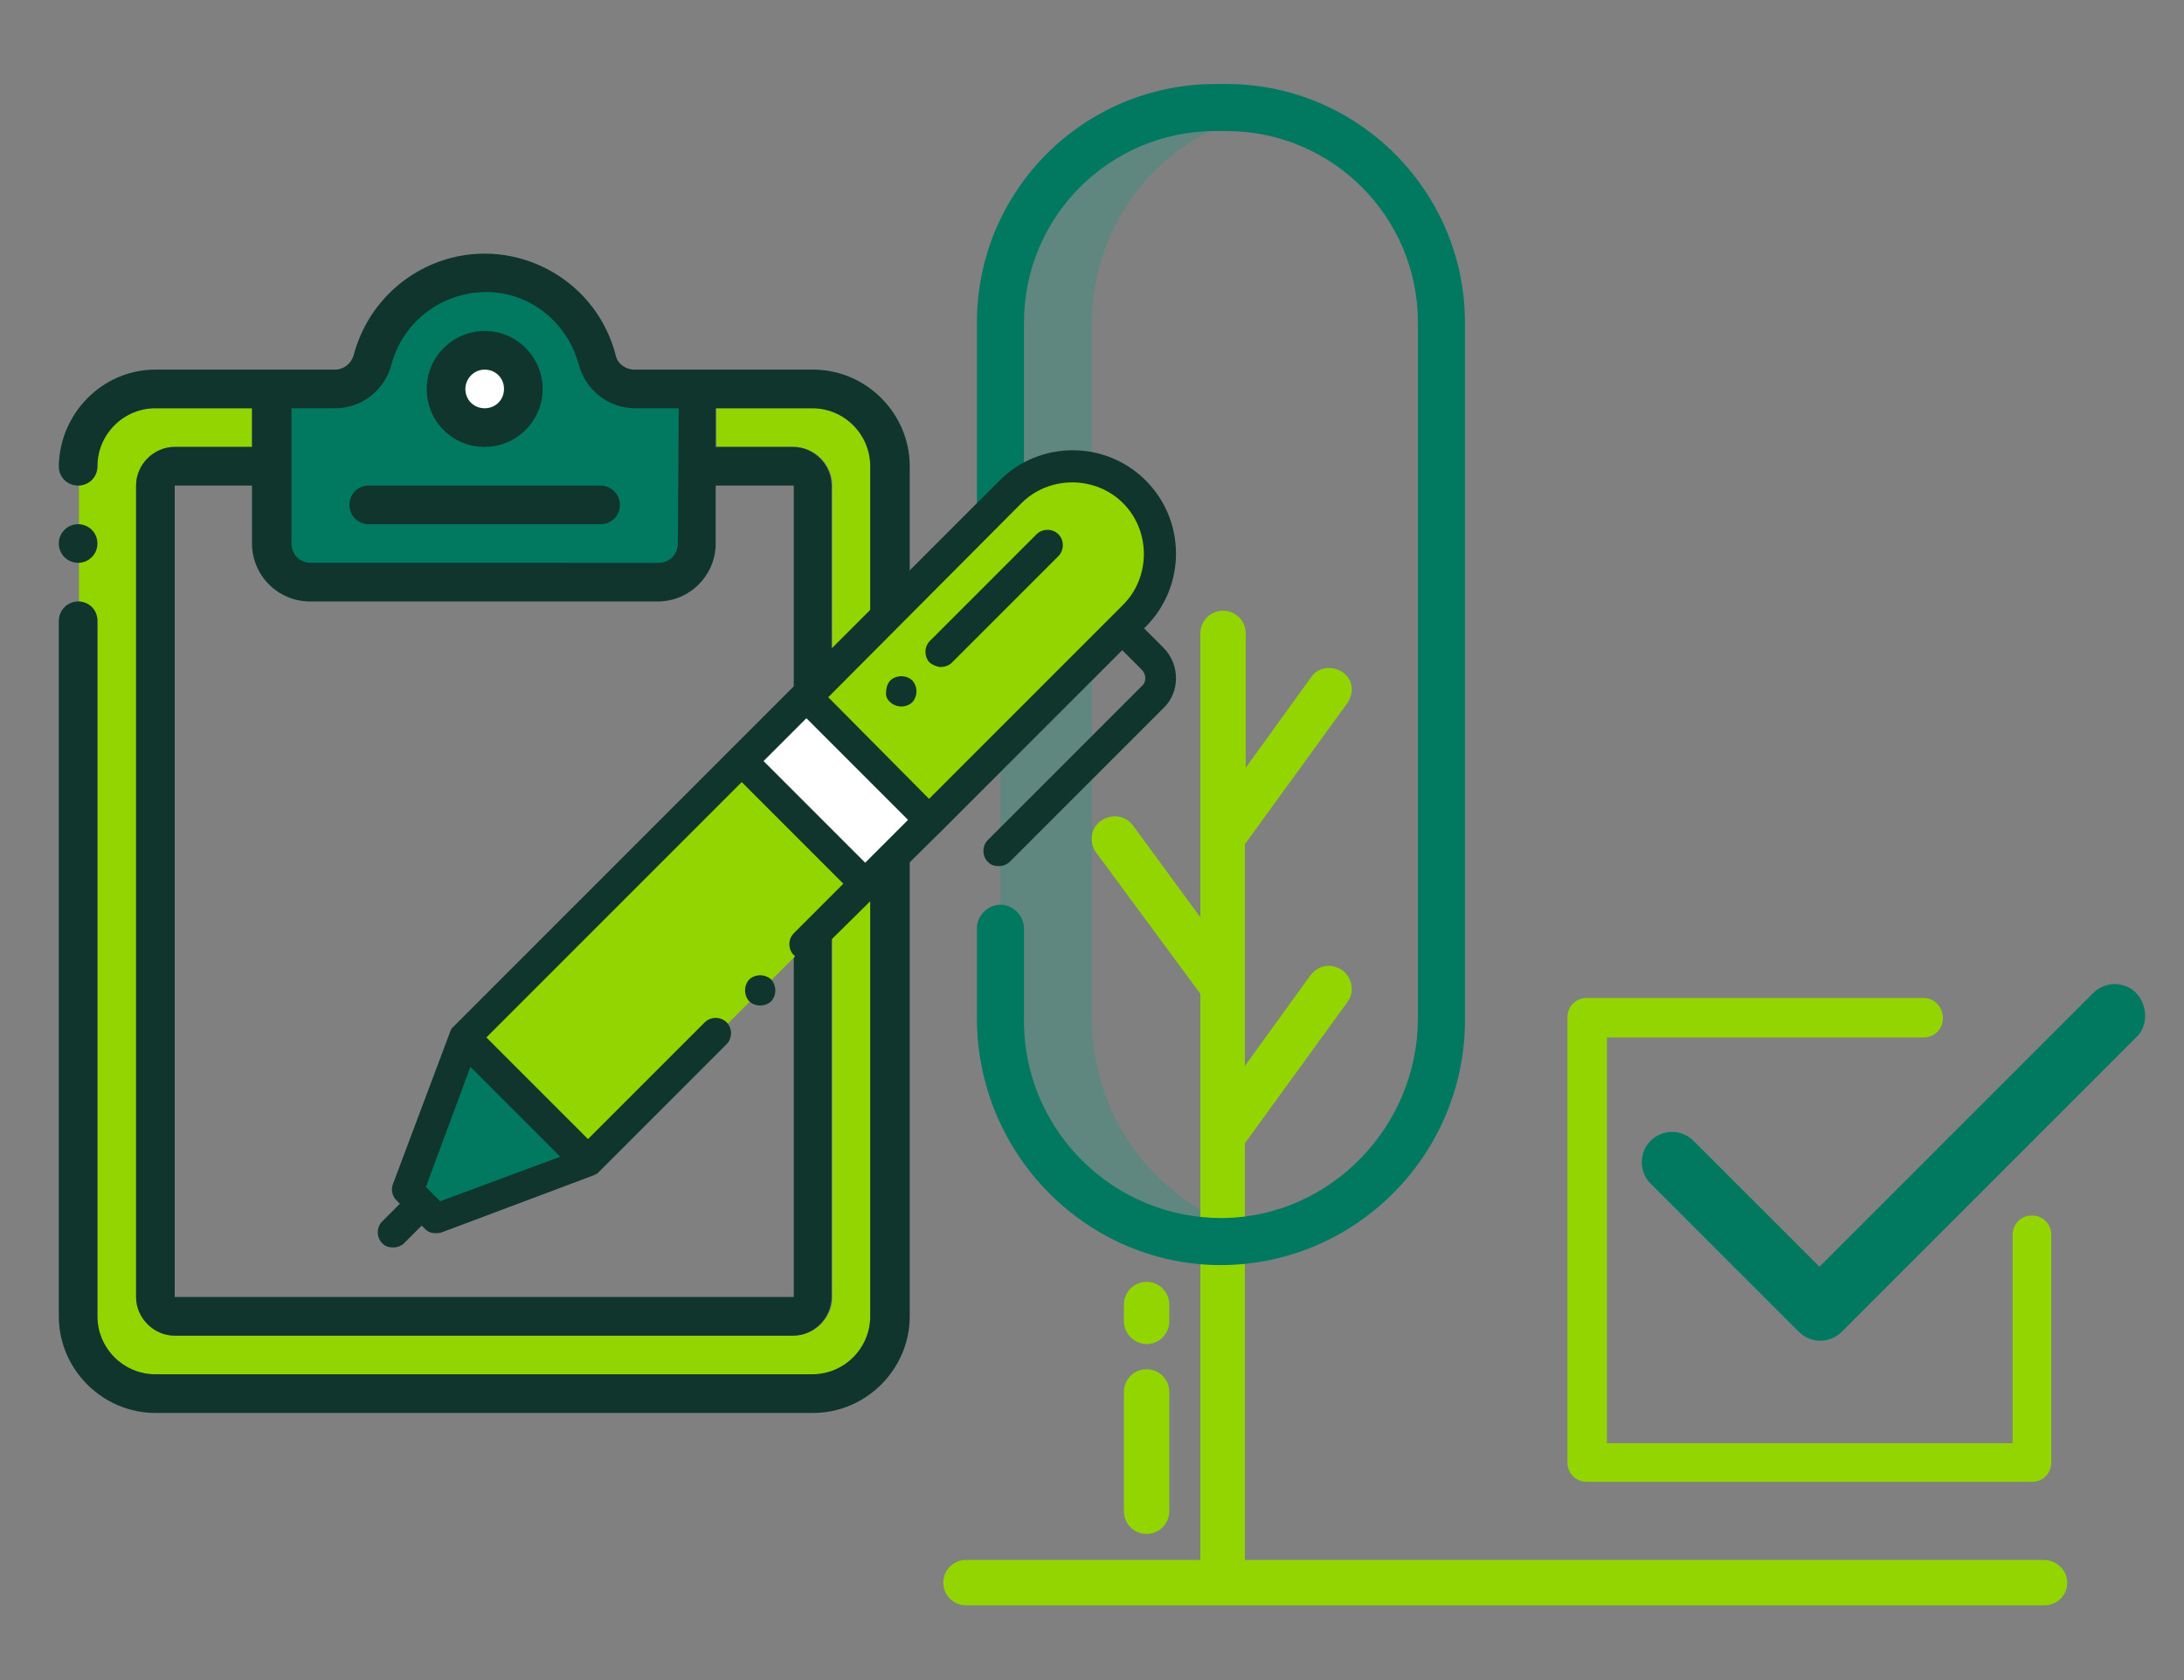
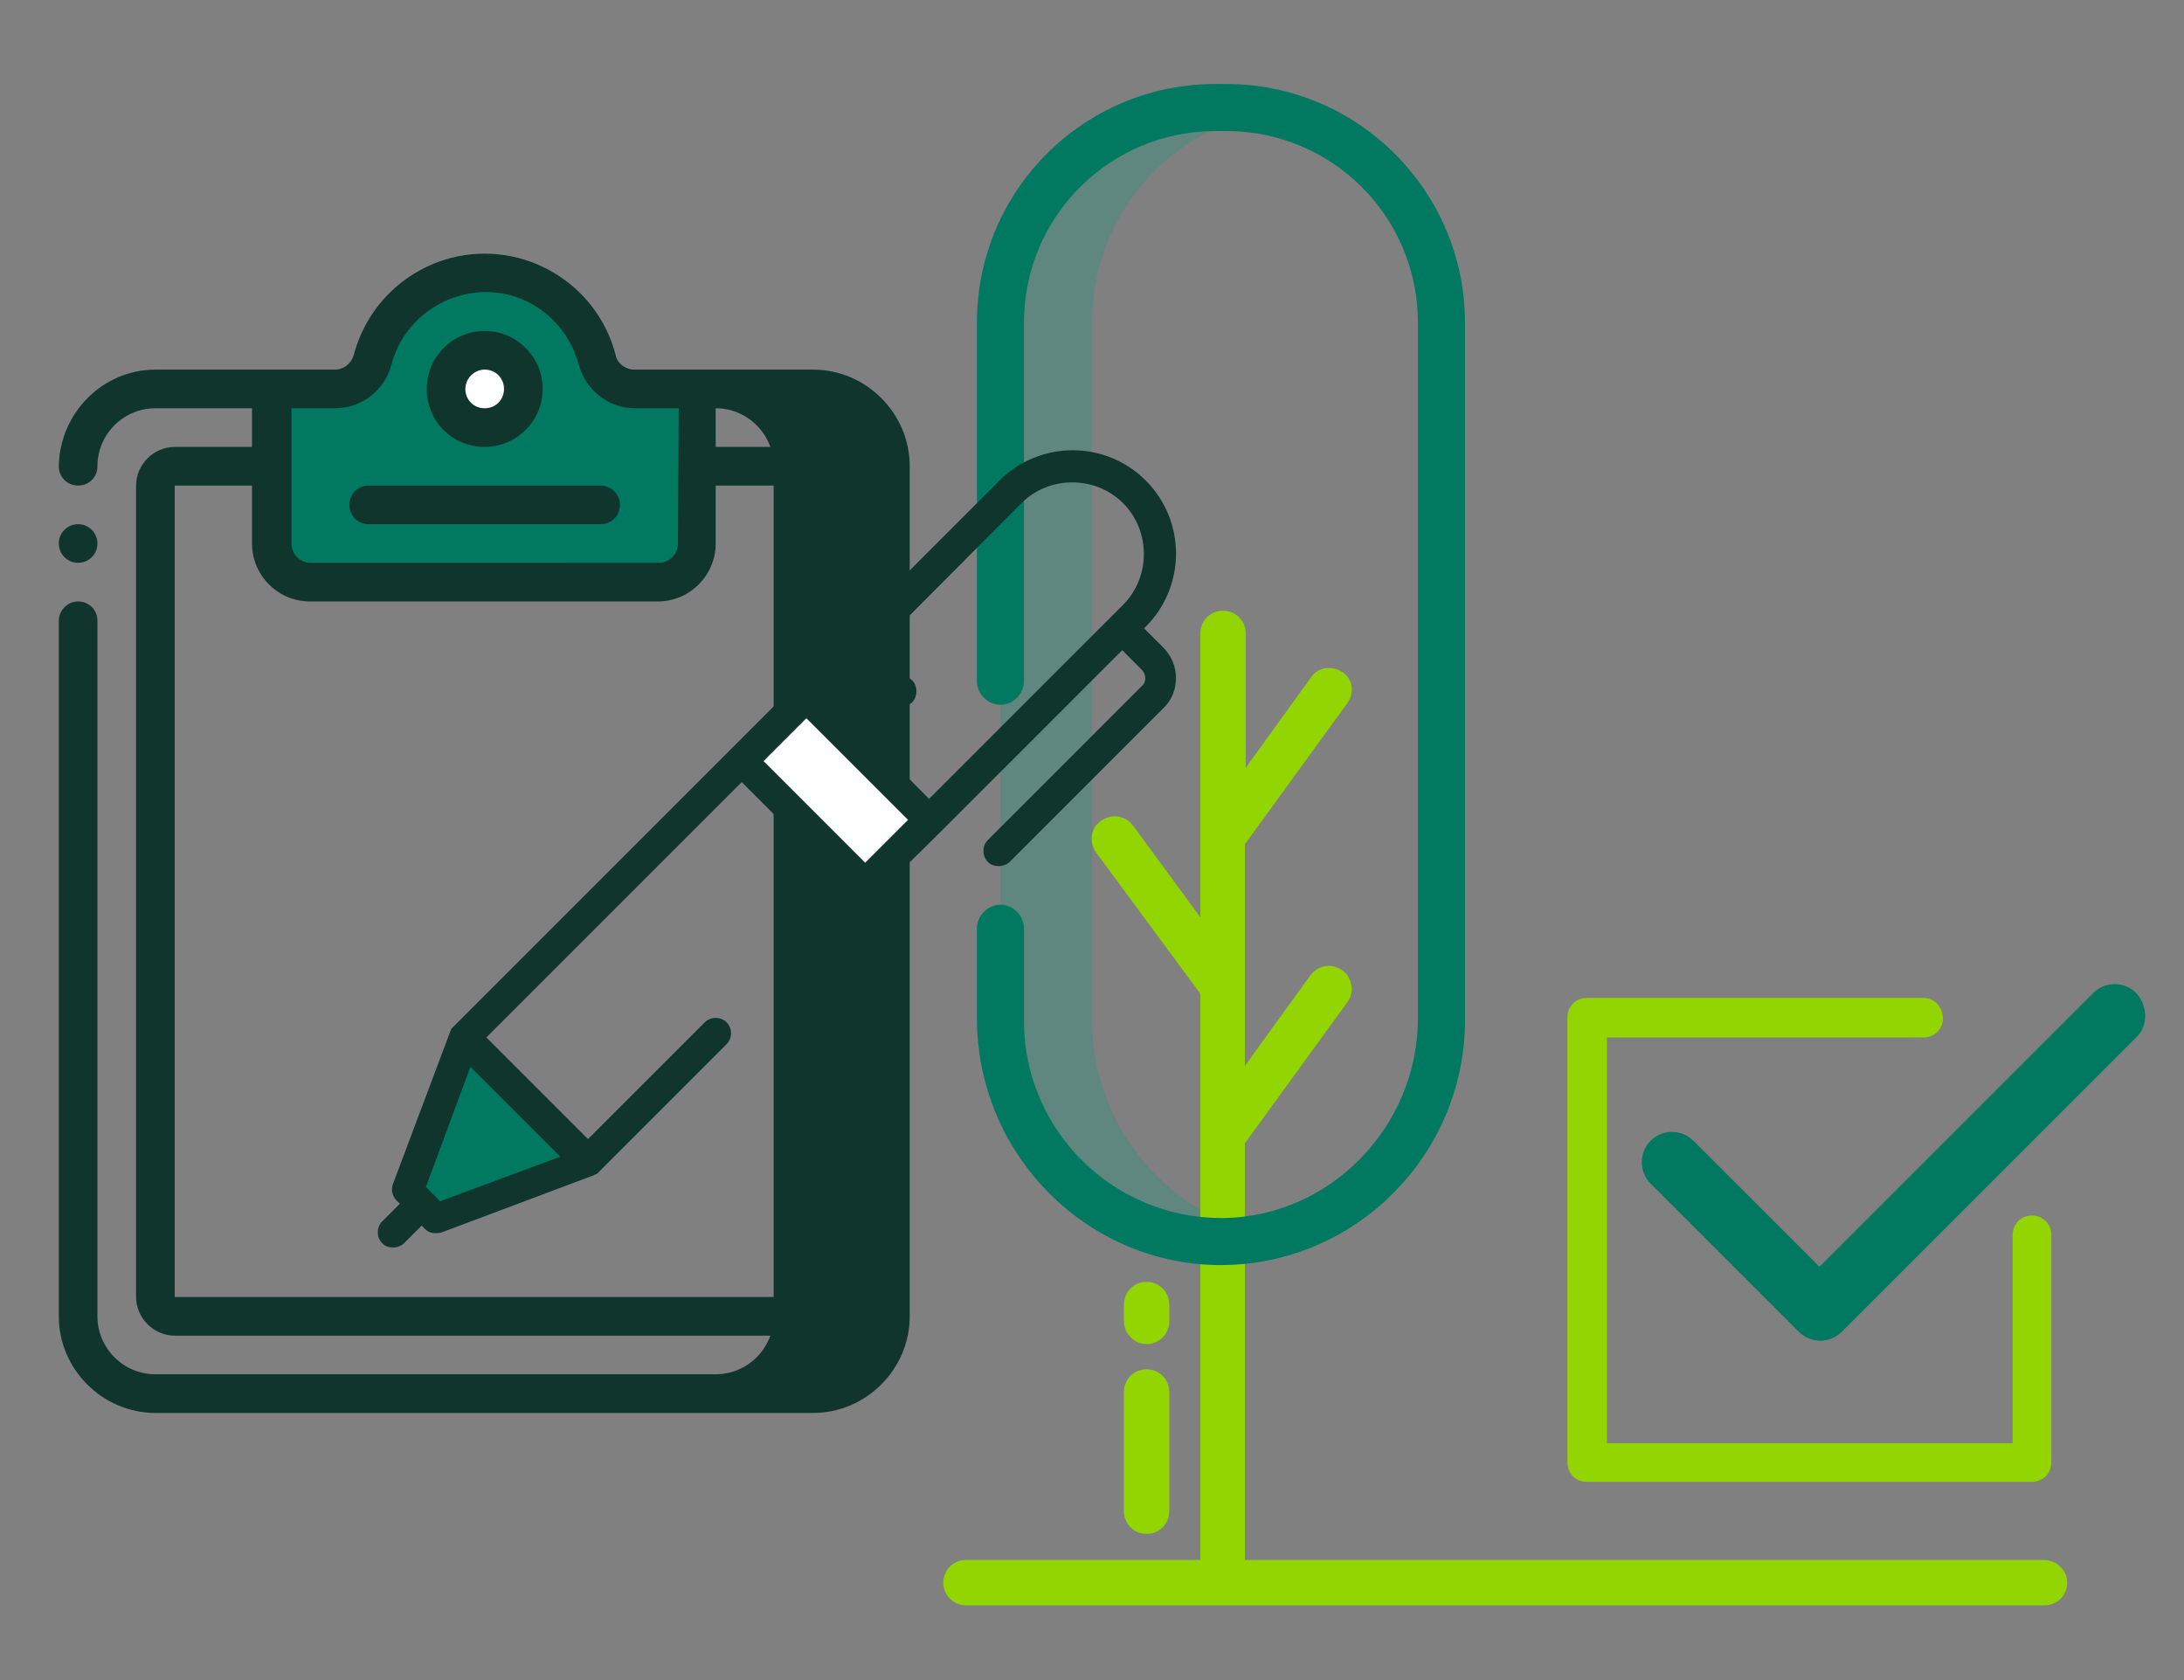
<svg xmlns="http://www.w3.org/2000/svg" version="1.1" id="ENERPHIT_Presupuesto_Trabajos" x="0px" y="0px" viewBox="0 0 260 200" style="enable-background:new 0 0 260 200;" xml:space="preserve">
  <rect x="0" y="0" width="260" height="200" fill="#808080" stroke="none" />
  <style type="text/css">
	.st0{fill:#007960;}
	.st1{fill:#93D500;}
	.st2{opacity:0.25;fill:#009982;enable-background:new    ;}
	.st3{fill:#0F352D;}
	.st4{fill:#FFFFFF;}
</style>
  <g id="Check">
    <path class="st0" d="M254.3,118.2c-1.4-1.4-3.7-1.4-5.1,0l-32.6,32.6l-15-15c-1.4-1.4-3.7-1.4-5.1,0c-1.4,1.4-1.4,3.7,0,5.1   l17.6,17.6c0.7,0.7,1.6,1.1,2.6,1.1s1.9-0.4,2.6-1.1l35.2-35.2C255.7,122,255.7,119.7,254.3,118.2z" />
    <path class="st1" d="M229,118.8h-40.1c-1.3,0-2.3,1-2.3,2.3v53c0,1.3,1,2.3,2.3,2.3h53c1.3,0,2.3-1,2.3-2.3V147   c0-1.3-1-2.3-2.3-2.3s-2.3,1-2.3,2.3v24.8h-48.3v-48.3H229c1.3,0,2.3-1,2.3-2.3S230.3,118.8,229,118.8z" />
  </g>
  <g id="arbol">
    <path class="st2" d="M119.1,38.4v83.1c0,14.5,11.7,26.2,26.2,26.2l0,0h0.1c1.8,0,3.6-0.2,5.4-0.6c-12.1-2.6-20.8-13.3-20.8-25.7   v-83c0-12.3,8.7-22.8,20.8-25.1c-1.6-0.3-3.2-0.5-4.8-0.5h-1.3C130.6,12.8,119.1,24.3,119.1,38.4L119.1,38.4z" />
    <path class="st1" d="M133.8,179.9c0,1.5,1.2,2.7,2.7,2.7s2.7-1.2,2.7-2.7v-14.2c0-1.5-1.2-2.7-2.7-2.7s-2.7,1.2-2.7,2.7V179.9z" />
    <path class="st1" d="M136.5,160c1.5,0,2.7-1.2,2.7-2.7v-2c0-1.5-1.2-2.7-2.7-2.7s-2.7,1.2-2.7,2.7v2C133.8,158.7,135,160,136.5,160   z" />
    <path class="st1" d="M243.3,185.7h-95.1v-49.6l12.2-16.8c0.9-1.2,0.6-2.9-0.6-3.8c-0.6-0.4-1.3-0.6-2-0.5s-1.3,0.5-1.8,1.1   l-7.8,10.8v-26.4l12.2-16.8c0.4-0.6,0.6-1.3,0.5-2s-0.5-1.3-1.1-1.7c-1.2-0.8-2.9-0.6-3.7,0.6l-7.8,10.8v-16c0-1.5-1.2-2.7-2.7-2.7   s-2.7,1.2-2.7,2.7v33.8l-8-10.9c-0.9-1.2-2.5-1.5-3.8-0.6c-0.6,0.4-1,1-1.1,1.7s0,1.4,0.5,2.1l12.4,16.8v67.4H115   c-1.5,0-2.7,1.2-2.7,2.7s1.2,2.7,2.7,2.7h128.4c1.5,0,2.7-1.2,2.7-2.7S244.8,185.7,243.3,185.7z" />
    <path class="st0" d="M146,10h-1.3c-15.7,0-28.4,12.7-28.4,28.4v42.7c0,1.5,1.3,2.8,2.8,2.8s2.8-1.3,2.8-2.8V38.4   c0-12.6,10.2-22.8,22.8-22.8h1.3c12.6,0,22.8,10.2,22.8,22.8v82.8c0,12.9-10.4,23.6-23.1,23.8c-0.1,0-0.2,0-0.3,0   c-12.8,0-23.3-10.3-23.5-23.1v-11.4c0-1.5-1.3-2.8-2.8-2.8s-2.8,1.3-2.8,2.8v10.7c0,16.1,12.9,29.2,28.7,29.4c0.1,0,0.2,0,0.3,0   c15.9,0,28.9-12.9,29.1-28.8V38.4C174.4,22.8,161.7,10,146,10z" />
  </g>
  <g id="Presupuesto">
-     <path class="st1" d="M20.8,53.2H30v-4.6H18.5c-3.8,0-6.9,3.1-6.9,6.9c0,1.2-1,2.2-2.2,2.3v13.8c1.2,0.1,2.2,1.1,2.2,2.3v82.8   c0,3.8,3.1,6.9,6.9,6.9h78.2c3.8,0,6.9-3.1,6.9-6.9V55.5c0-3.8-3.1-6.9-6.9-6.9H85.3v4.6h9.2c2.5,0,4.6,2.1,4.6,4.6v96.6   c0,2.5-2.1,4.6-4.6,4.6H20.8c-2.5,0-4.6-2.1-4.6-4.6V57.8C16.2,55.3,18.3,53.2,20.8,53.2z" />
    <path class="st0" d="M83,46.3v18.4c0,2.5-2.1,4.6-4.6,4.6H37c-2.5,0-4.6-2.1-4.6-4.6V46.3h7.5c2.1,0,3.9-1.4,4.4-3.5   c1.9-7.4,9.4-11.8,16.8-9.9c4.9,1.3,8.7,5.1,9.9,9.9c0.5,2,2.3,3.4,4.4,3.5C75.4,46.3,83,46.3,83,46.3z" />
-     <path class="st3" d="M96.8,168.2c6.3,0,11.5-5.2,11.5-11.5V55.5c0-6.3-5.2-11.5-11.5-11.5H75.5c-1,0-2-0.7-2.2-1.7   c-2.2-8.6-11-13.8-19.6-11.6c-5.7,1.5-10.1,5.9-11.6,11.6c-0.3,1-1.2,1.7-2.2,1.7H18.5C12.2,44,7.1,49.2,7,55.5   c0,1.3,1,2.3,2.3,2.3s2.3-1,2.3-2.3c0-3.8,3.1-6.9,6.9-6.9H30v4.6h-9.2c-2.5,0-4.6,2.1-4.6,4.6v96.6c0,2.5,2.1,4.6,4.6,4.6h73.6   c2.5,0,4.6-2.1,4.6-4.6V57.8c0-2.5-2.1-4.6-4.6-4.6h-9.2v-4.6h11.5c3.8,0,6.9,3.1,6.9,6.9v101.2c0,3.8-3.1,6.9-6.9,6.9l0,0H18.5   c-3.8,0-6.9-3.1-6.9-6.9l0,0V73.9c0-1.3-1-2.3-2.3-2.3S7,72.7,7,73.9v82.8c0,6.3,5.2,11.5,11.5,11.5L96.8,168.2L96.8,168.2z    M94.5,57.8v96.6H20.8V57.8H30v6.9c0,3.8,3.1,6.9,6.9,6.9h41.4c3.8,0,6.9-3.1,6.9-6.9v-6.9C85.2,57.8,94.5,57.8,94.5,57.8z    M80.7,64.7c0,1.3-1,2.3-2.3,2.3H37c-1.3,0-2.3-1-2.3-2.3V48.6h5.2c3.1,0,5.9-2.1,6.7-5.2c1.6-6.1,7.9-9.8,14-8.3   c4,1,7.2,4.2,8.3,8.3c0.8,3,3.5,5.2,6.7,5.2h5.2L80.7,64.7z" />
+     <path class="st3" d="M96.8,168.2c6.3,0,11.5-5.2,11.5-11.5V55.5c0-6.3-5.2-11.5-11.5-11.5H75.5c-1,0-2-0.7-2.2-1.7   c-2.2-8.6-11-13.8-19.6-11.6c-5.7,1.5-10.1,5.9-11.6,11.6c-0.3,1-1.2,1.7-2.2,1.7H18.5C12.2,44,7.1,49.2,7,55.5   c0,1.3,1,2.3,2.3,2.3s2.3-1,2.3-2.3c0-3.8,3.1-6.9,6.9-6.9H30v4.6h-9.2c-2.5,0-4.6,2.1-4.6,4.6v96.6c0,2.5,2.1,4.6,4.6,4.6h73.6   c2.5,0,4.6-2.1,4.6-4.6V57.8c0-2.5-2.1-4.6-4.6-4.6h-9.2v-4.6c3.8,0,6.9,3.1,6.9,6.9v101.2c0,3.8-3.1,6.9-6.9,6.9l0,0H18.5   c-3.8,0-6.9-3.1-6.9-6.9l0,0V73.9c0-1.3-1-2.3-2.3-2.3S7,72.7,7,73.9v82.8c0,6.3,5.2,11.5,11.5,11.5L96.8,168.2L96.8,168.2z    M94.5,57.8v96.6H20.8V57.8H30v6.9c0,3.8,3.1,6.9,6.9,6.9h41.4c3.8,0,6.9-3.1,6.9-6.9v-6.9C85.2,57.8,94.5,57.8,94.5,57.8z    M80.7,64.7c0,1.3-1,2.3-2.3,2.3H37c-1.3,0-2.3-1-2.3-2.3V48.6h5.2c3.1,0,5.9-2.1,6.7-5.2c1.6-6.1,7.9-9.8,14-8.3   c4,1,7.2,4.2,8.3,8.3c0.8,3,3.5,5.2,6.7,5.2h5.2L80.7,64.7z" />
    <circle class="st3" cx="9.3" cy="64.7" r="2.3" />
    <circle class="st4" cx="57.8" cy="46.3" r="4.2" />
    <path class="st3" d="M57.7,53.2c3.8,0,6.9-3.1,6.9-6.9c0-3.8-3.1-6.9-6.9-6.9s-6.9,3.1-6.9,6.9C50.8,50.1,53.8,53.2,57.7,53.2z    M57.7,44c1.3,0,2.3,1,2.3,2.3s-1,2.3-2.3,2.3s-2.3-1-2.3-2.3C55.4,45.1,56.4,44,57.7,44z" />
    <path class="st3" d="M71.5,57.8H43.9c-1.3,0-2.3,1-2.3,2.3s1,2.3,2.3,2.3h27.6c1.3,0,2.3-1,2.3-2.3S72.7,57.8,71.5,57.8z" />
  </g>
  <g id="Boligrafo">
-     <path class="st1" d="M70.1,138.4l-14.8-14.8l65-65c4.1-4.1,10.7-4.1,14.8,0l0,0c4.1,4.1,4.1,10.7,0,14.8L70.1,138.4z" />
    <rect x="94.2" y="84.1" transform="matrix(0.707 -0.707 0.707 0.707 -37.518 98.074)" class="st4" width="10.9" height="20.4" />
    <polygon class="st0" points="51.9,145.2 70.1,138.4 55.3,123.6 48.5,141.8  " />
-     <path class="st3" d="M90.5,116.1c-0.5,0-1,0.2-1.3,0.5s-0.5,0.8-0.5,1.3s0.2,1,0.5,1.3s0.8,0.5,1.3,0.5s1-0.2,1.3-0.5   s0.5-0.8,0.5-1.3s-0.2-1-0.5-1.3C91.5,116.3,91,116.1,90.5,116.1z" />
    <path class="st3" d="M138.5,77.1l-2.3-2.3l0.2-0.2c4.8-4.8,4.8-12.6,0-17.4s-12.6-4.8-17.4,0l-65,65l0,0c0,0,0,0-0.1,0.1l-0.1,0.1   l0,0c-0.1,0.1-0.1,0.2-0.2,0.4l0,0l-6.8,18.1c-0.3,0.7-0.1,1.5,0.4,2l0.4,0.4l-2.1,2.1c-0.7,0.7-0.7,1.9,0,2.6   c0.4,0.4,0.8,0.5,1.3,0.5s1-0.2,1.3-0.5l2.1-2.1l0.4,0.4c0.4,0.4,0.8,0.5,1.3,0.5c0.2,0,0.4,0,0.7-0.1l18.1-6.8l0,0   c0.1-0.1,0.3-0.1,0.4-0.2l0,0l0.1-0.1c0,0,0,0,0.1-0.1l0,0l15.2-15.2c0.7-0.7,0.7-1.9,0-2.6s-1.9-0.7-2.6,0L70,135.6l-12.1-12.1   l30.4-30.4l12.1,12.1l-5.9,5.9c-0.7,0.7-0.7,1.9,0,2.6s1.9,0.7,2.6,0L112,99l0,0l0,0l21.6-21.6l2.3,2.3c0.6,0.6,0.6,1.5,0,2   L117.6,100c-0.7,0.7-0.7,1.9,0,2.6c0.4,0.4,0.8,0.5,1.3,0.5s1-0.2,1.3-0.5l18.3-18.3C140.5,82.4,140.5,79.1,138.5,77.1z    M121.6,59.9c3.3-3.3,8.8-3.3,12.1,0s3.3,8.8,0,12.1l-1.5,1.5l0,0l0,0l-21.6,21.6L98.6,83L121.6,59.9z M52.4,143l-1.7-1.7L56,127   l10.7,10.7L52.4,143z M90.9,90.6l5.1-5.1l12.1,12.1l-5.1,5.1L90.9,90.6z" />
-     <path class="st3" d="M112,79.4c0.5,0,1-0.2,1.3-0.5L126,66.2c0.7-0.7,0.7-1.9,0-2.6c-0.7-0.7-1.9-0.7-2.6,0l-12.7,12.7   c-0.7,0.7-0.7,1.9,0,2.6C111.1,79.2,111.6,79.4,112,79.4z" />
    <path class="st3" d="M106,83.6c0.3,0.3,0.8,0.5,1.3,0.5s1-0.2,1.3-0.5s0.5-0.8,0.5-1.3s-0.2-1-0.5-1.3s-0.8-0.5-1.3-0.5   s-1,0.2-1.3,0.5s-0.5,0.8-0.5,1.3C105.4,82.8,105.6,83.3,106,83.6z" />
  </g>
</svg>